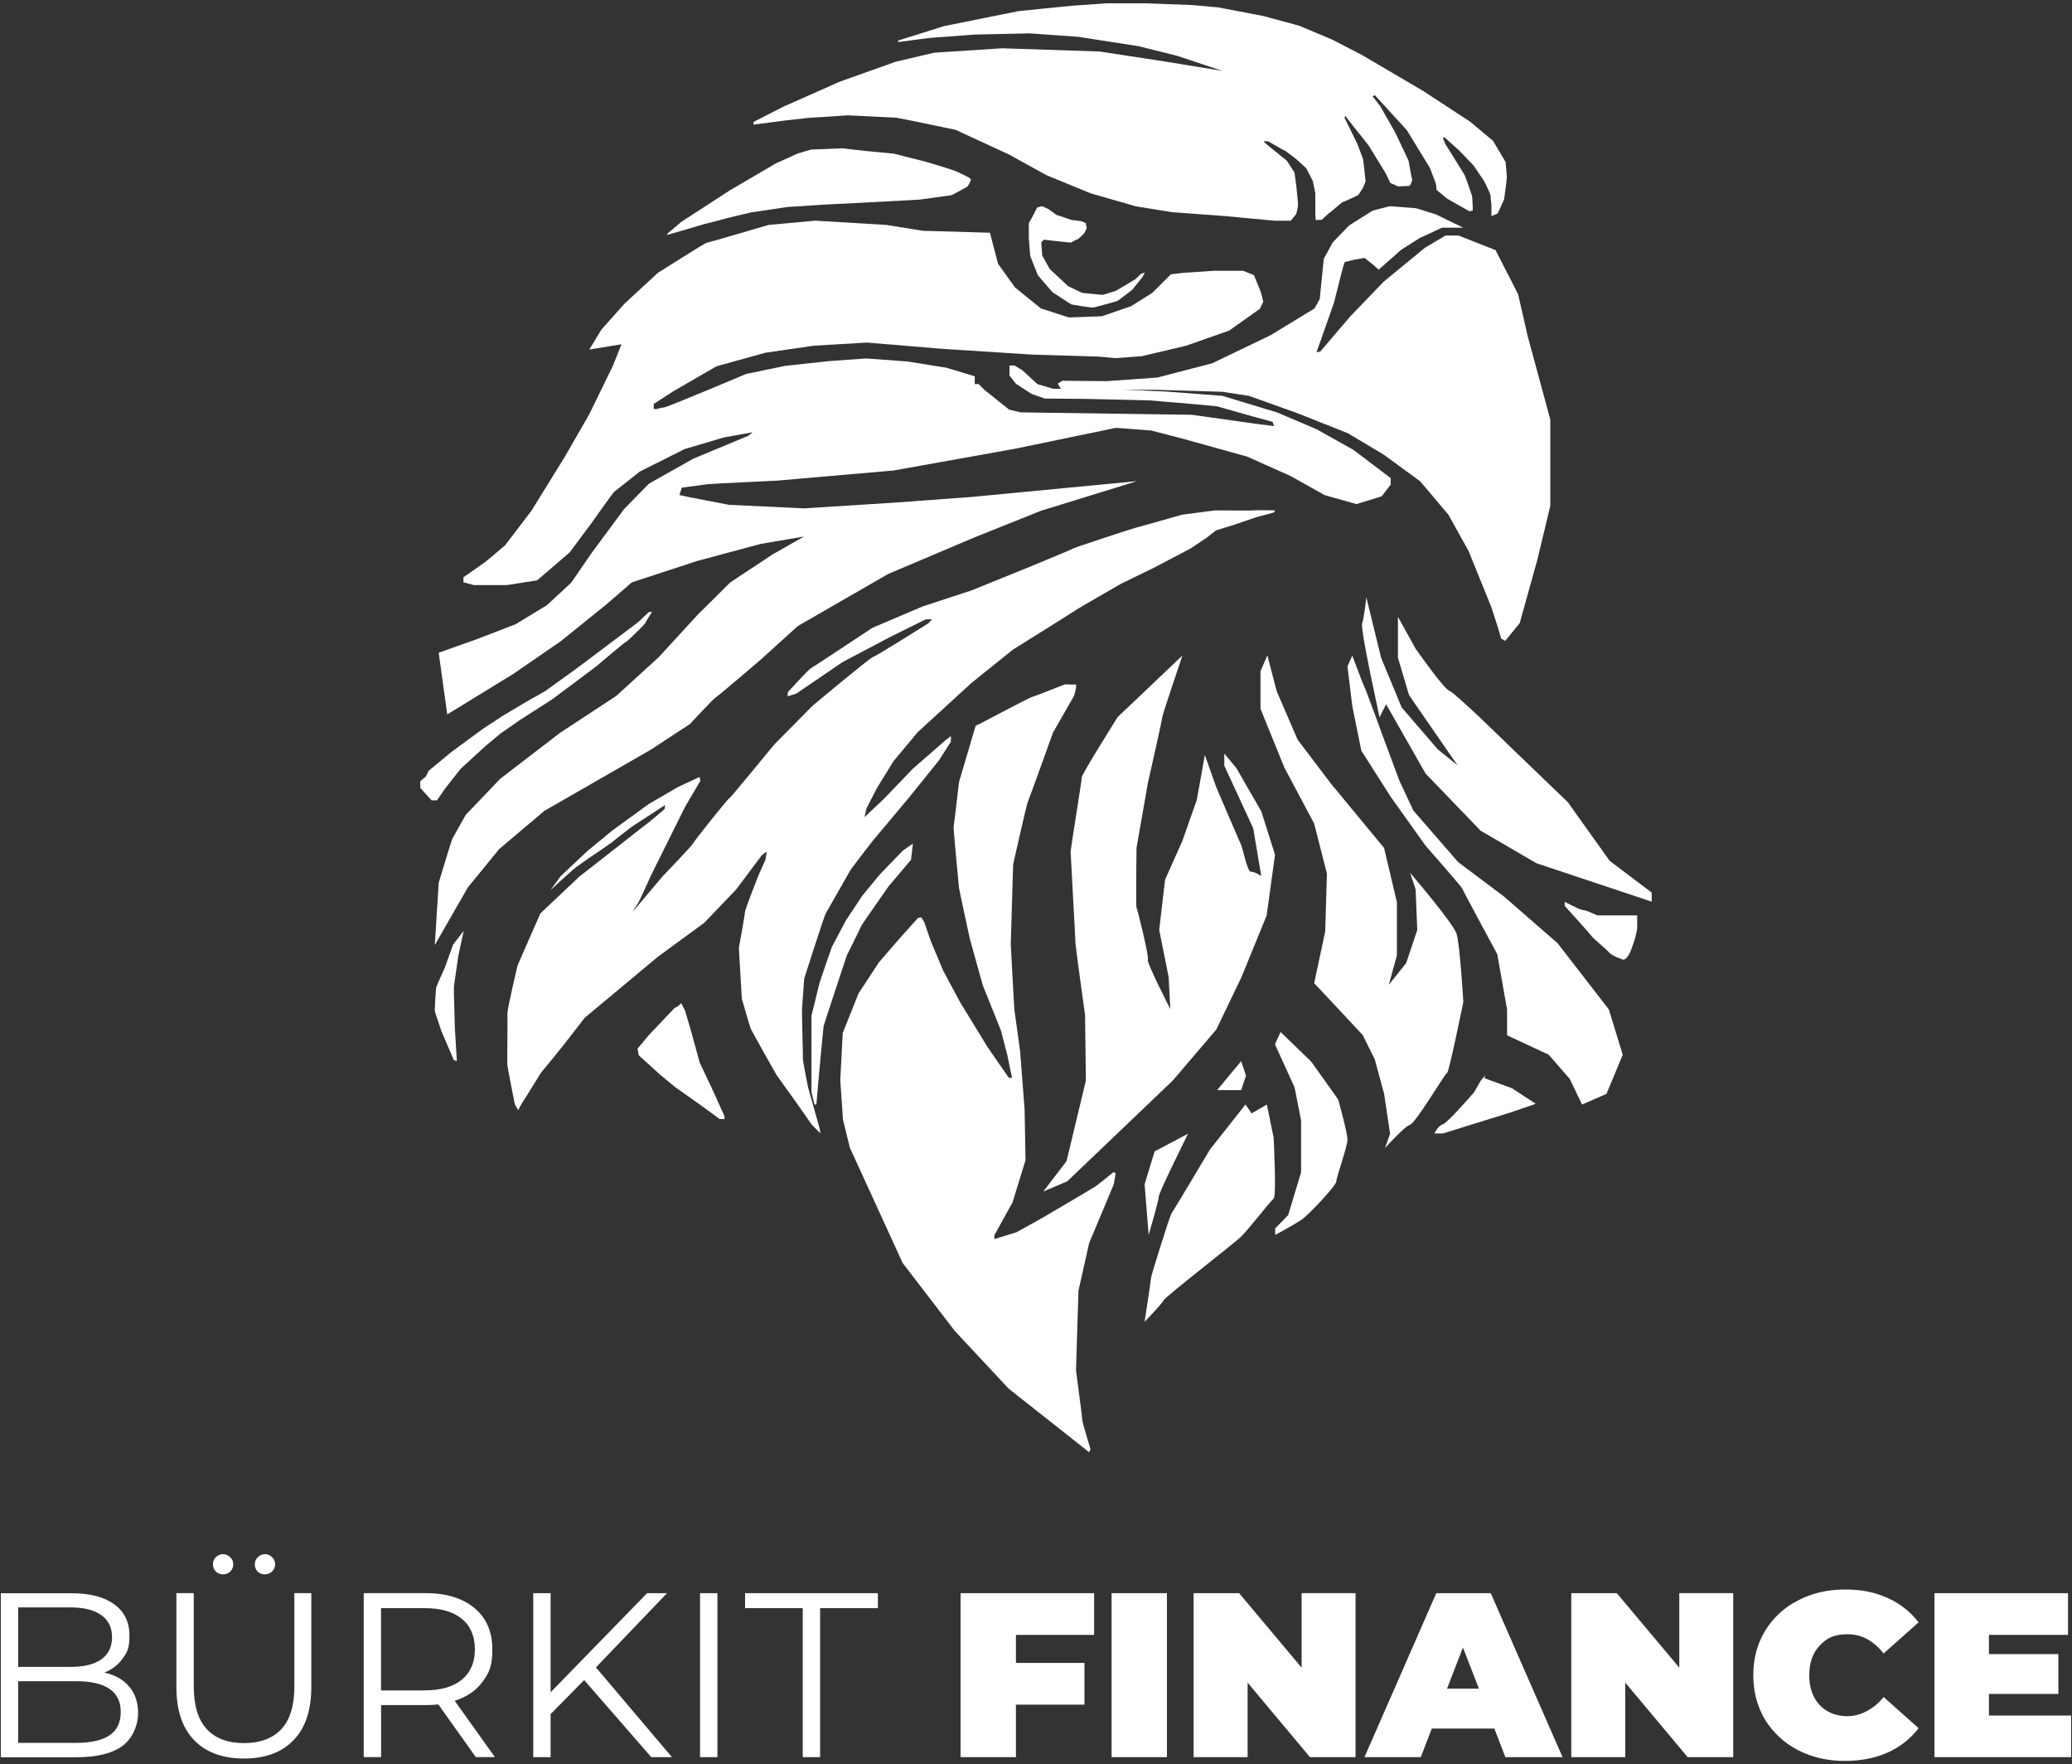
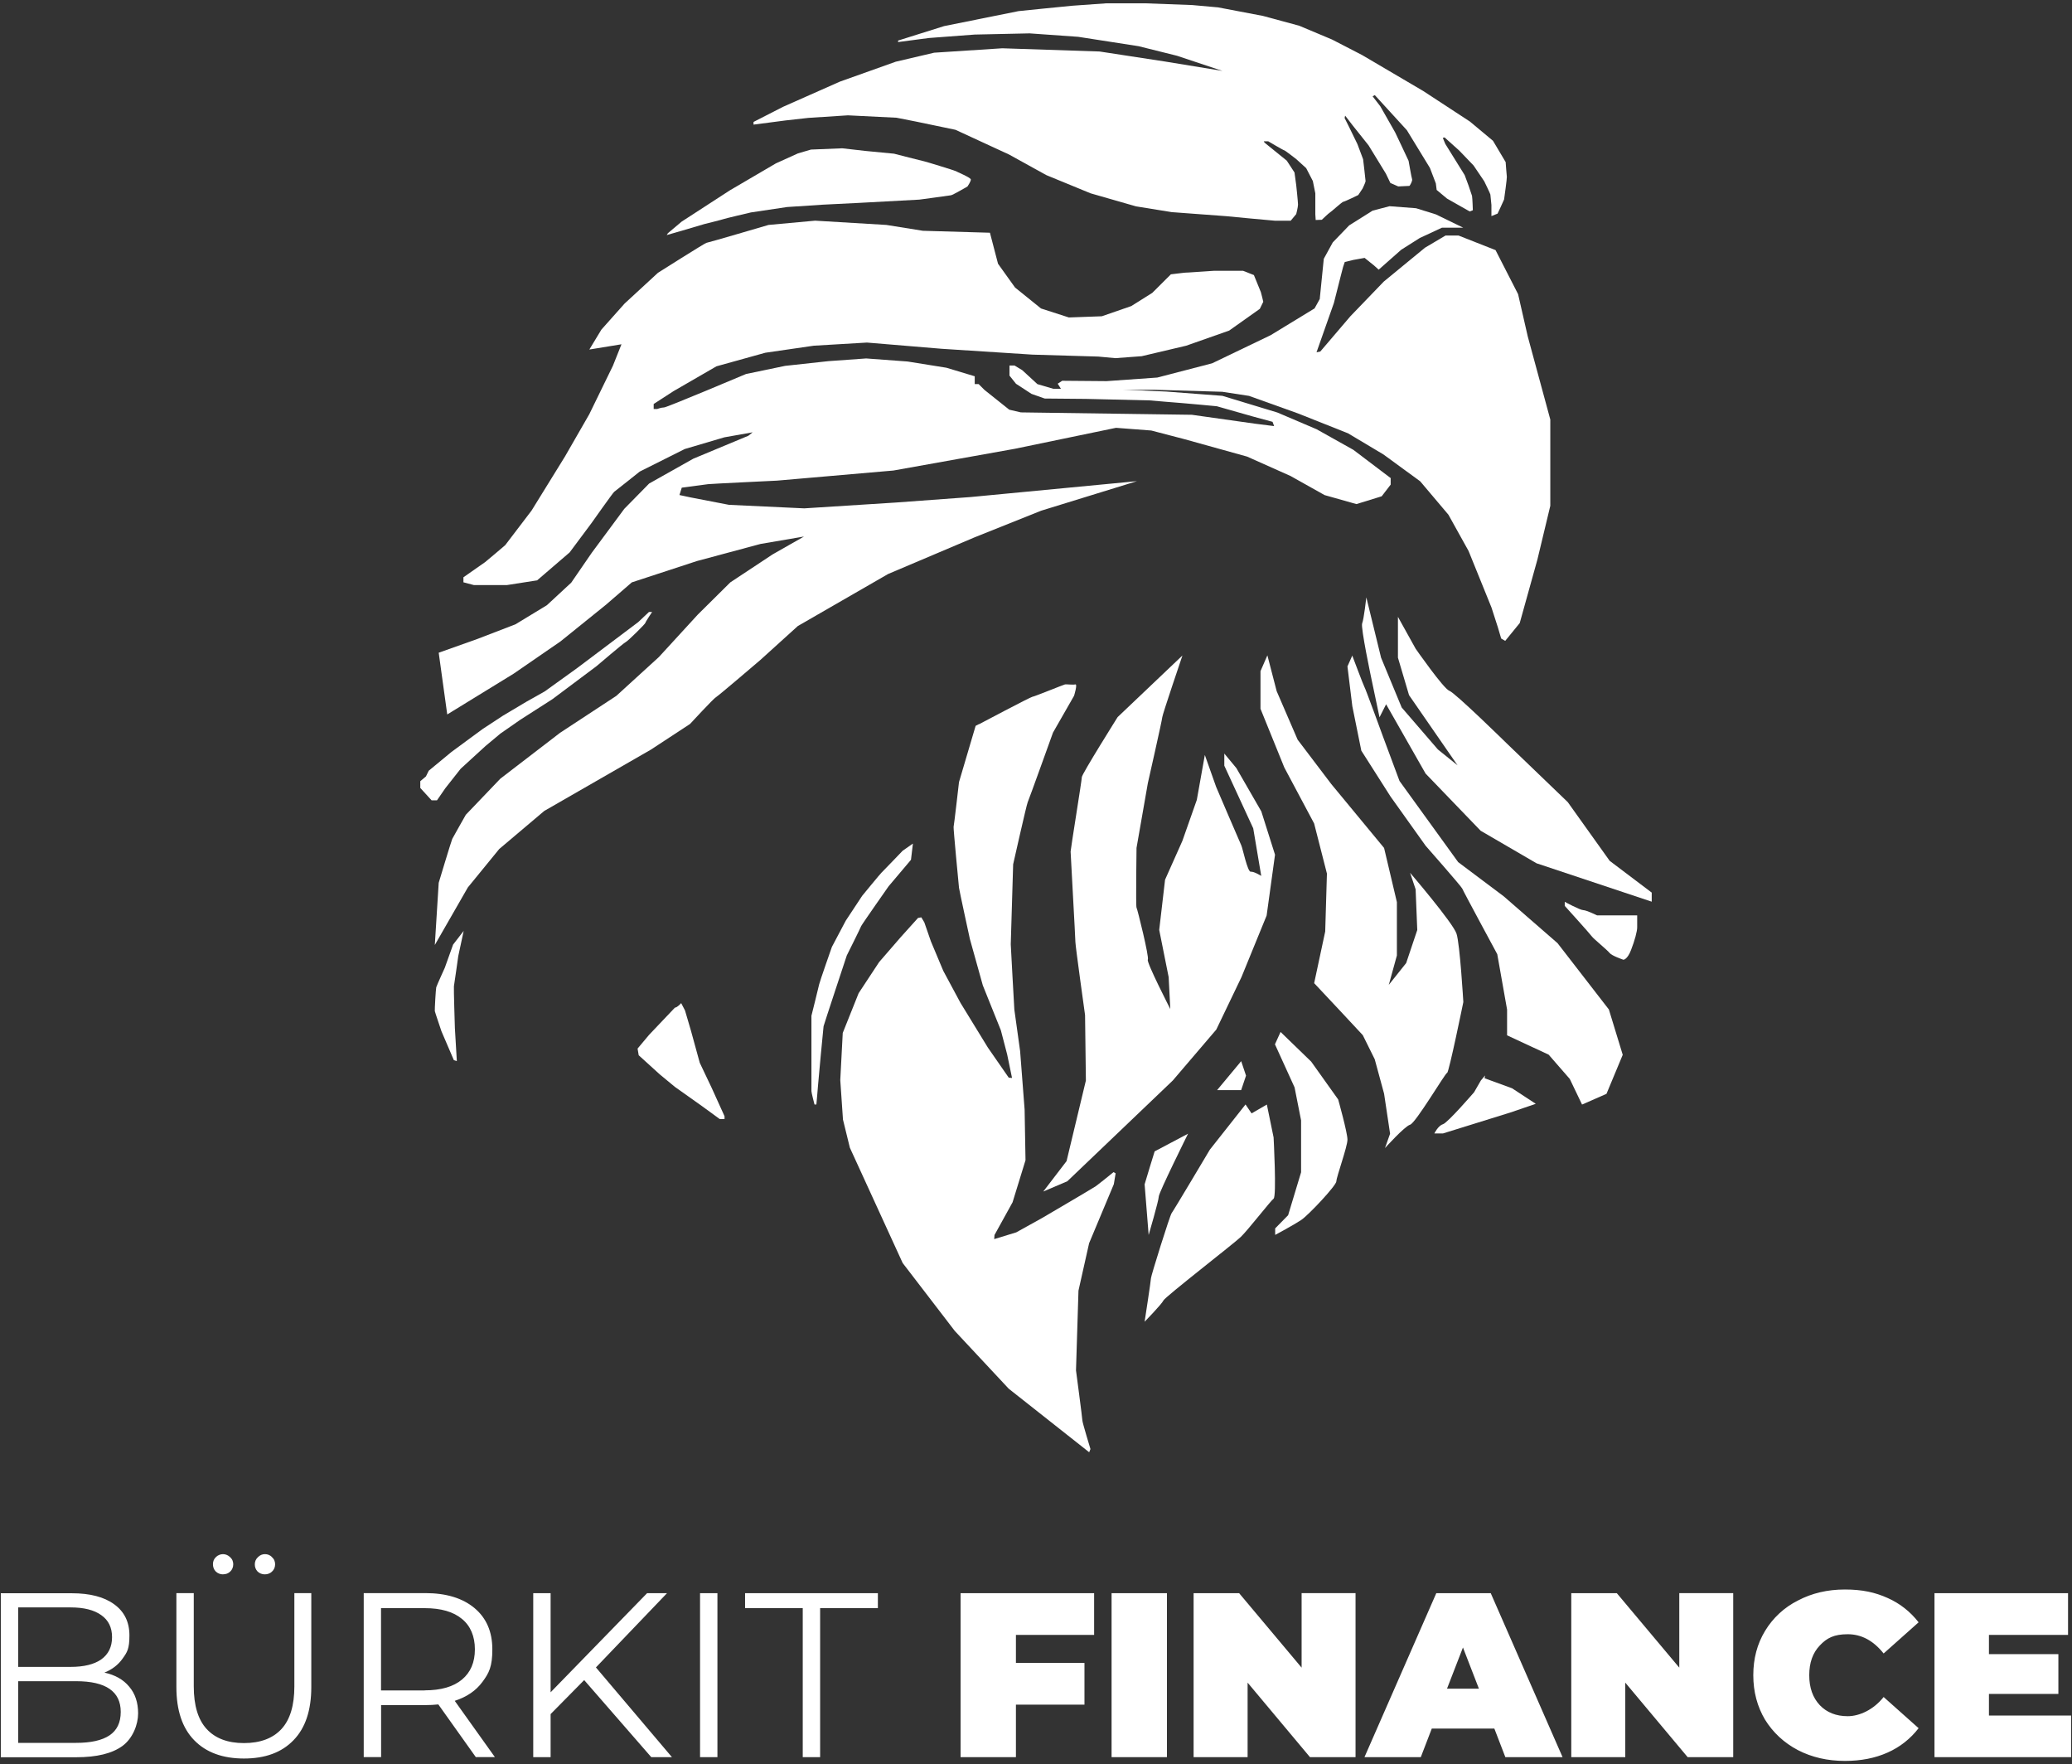
<svg xmlns="http://www.w3.org/2000/svg" width="417" height="355" viewBox="0 0 417 355" fill="none">
  <rect x="0" y="0" width="417" height="355" fill="#333333" stroke="none" />
  <path d="M416.822 345.179V353.576H389.325V320.577H416.203V328.974H400.284V332.848H414.259V340.853H400.284V345.194H416.822V345.179ZM371.295 354.33C367.798 354.33 364.647 353.606 361.843 352.159C359.039 350.682 356.838 348.631 355.225 346.038C353.657 343.4 352.858 340.415 352.858 337.084C352.858 333.752 353.642 330.783 355.225 328.175C356.808 325.551 359.099 323.426 361.843 322.054C364.647 320.577 367.798 319.838 371.295 319.838C374.792 319.838 377.37 320.411 379.888 321.542C382.345 322.627 384.486 324.315 386.129 326.441L379.089 332.712C377.039 330.134 374.627 328.838 371.868 328.838C369.109 328.838 367.662 329.592 366.245 331.099C364.828 332.576 364.119 334.566 364.119 337.084C364.119 339.601 364.828 341.606 366.245 343.114C367.662 344.591 369.531 345.33 371.868 345.33C374.204 345.33 377.054 344.048 379.089 341.471L386.129 347.742C384.501 349.867 382.36 351.556 379.903 352.641C377.385 353.772 374.521 354.33 371.31 354.33H371.295ZM348.818 320.577V353.576H339.653L327.095 338.576V353.576H316.226V320.577H325.392L337.964 335.561V320.562H348.818V320.577ZM297.639 339.797L294.428 331.506L291.217 339.797H297.639ZM300.714 347.817H288.156L285.94 353.576H274.604L289.061 320.577H300.02L314.477 353.576H302.96L300.744 347.817H300.714ZM272.81 320.577V353.576H263.644L251.087 338.576V353.576H240.218V320.577H249.383L261.956 335.561V320.562H272.81V320.577ZM223.711 320.577H234.851V353.576H223.711V320.577ZM204.46 328.958V334.612H218.254V343.008H204.46V353.576H193.32V320.577H220.198V328.974H204.475L204.46 328.958ZM161.572 323.592H149.949V320.577H176.677V323.592H165.054V353.576H161.557V323.592H161.572ZM140.889 320.577H144.386V353.576H140.889V320.577ZM117.568 338.064L110.814 344.908V353.576H107.317V320.577H110.814V340.521L130.231 320.577H134.241L119.934 335.516L135.236 353.576H131.075L117.568 338.064ZM85.473 340.129C88.744 340.129 91.247 339.405 92.98 337.958C94.714 336.511 95.573 334.491 95.573 331.883C95.573 329.275 94.699 327.165 92.98 325.763C91.247 324.315 88.744 323.592 85.473 323.592H76.684V340.144H85.473V340.129ZM95.769 353.576L88.217 342.963C87.342 343.054 86.453 343.099 85.579 343.099H76.699V353.561H73.202V320.562H85.579C89.799 320.562 93.101 321.572 95.498 323.577C97.895 325.582 99.086 328.355 99.086 331.868C99.086 335.38 98.422 336.632 97.096 338.426C95.799 340.189 93.945 341.456 91.518 342.24L99.598 353.561H95.769V353.576ZM53.303 316.793C52.76 316.793 52.233 316.597 51.841 316.22C51.464 315.828 51.268 315.3 51.283 314.758C51.283 314.2 51.494 313.718 51.901 313.341C52.308 312.934 52.775 312.723 53.318 312.723C53.589 312.723 53.846 312.768 54.102 312.873C54.343 312.979 54.569 313.13 54.75 313.341C54.946 313.522 55.112 313.733 55.218 313.989C55.323 314.23 55.368 314.502 55.368 314.758C55.368 315.029 55.323 315.3 55.218 315.557C55.112 315.813 54.946 316.039 54.75 316.22C54.569 316.401 54.343 316.552 54.102 316.642C53.861 316.733 53.605 316.793 53.333 316.778L53.303 316.793ZM44.891 316.793C44.348 316.793 43.821 316.597 43.429 316.22C43.233 316.024 43.097 315.798 42.992 315.542C42.901 315.285 42.856 315.014 42.856 314.758C42.856 314.2 43.037 313.718 43.429 313.341C43.61 313.145 43.836 312.994 44.092 312.888C44.333 312.783 44.605 312.723 44.876 312.723C45.147 312.723 45.419 312.783 45.66 312.888C45.901 312.994 46.127 313.145 46.323 313.341C46.519 313.522 46.685 313.733 46.791 313.989C46.896 314.245 46.941 314.502 46.941 314.758C46.941 315.029 46.896 315.3 46.791 315.557C46.685 315.813 46.534 316.039 46.338 316.22C46.157 316.401 45.931 316.552 45.69 316.642C45.449 316.733 45.193 316.778 44.921 316.778L44.891 316.793ZM49.097 353.847C44.816 353.847 41.484 352.626 39.087 350.169C36.69 347.712 35.499 344.154 35.499 339.466V320.562H38.997V339.33C38.997 343.159 39.856 346.023 41.59 347.908C43.323 349.792 45.826 350.742 49.097 350.742C52.368 350.742 54.916 349.792 56.65 347.908C58.383 346.023 59.242 343.159 59.242 339.33V320.562H62.65V339.466C62.65 344.154 61.459 347.712 59.062 350.169C56.695 352.626 53.378 353.847 49.097 353.847ZM15.329 350.697C18.284 350.697 20.53 350.199 22.037 349.189C23.545 348.179 24.299 346.611 24.299 344.471C24.299 340.355 21.299 338.29 15.329 338.29H3.661V350.697H15.329ZM3.661 323.441V335.411H14.198C16.882 335.411 18.932 334.913 20.379 333.903C21.826 332.863 22.55 331.37 22.55 329.426C22.55 327.481 21.826 326.004 20.379 324.994C18.932 323.954 16.867 323.441 14.198 323.441H3.661ZM20.997 336.556C23.168 337.024 24.841 337.973 26.002 339.39C27.193 340.777 27.796 342.571 27.796 344.772C27.796 346.973 26.741 349.792 24.63 351.33C22.55 352.837 19.475 353.591 15.374 353.591H0.164V320.592H14.425C18.103 320.592 20.952 321.33 22.972 322.808C25.022 324.285 26.047 326.366 26.047 329.079C26.047 331.793 25.595 332.456 24.675 333.737C23.801 334.988 22.565 335.938 20.997 336.571V336.556Z" fill="white" />
  <path d="M302.93 128.958L305.854 125.37L309.412 112.587L312.005 101.778V84.412L307.467 67.694L305.523 59.191L300.985 50.327L293.523 47.388H290.93L286.784 49.845L278.508 56.644L271.785 63.623L265.71 70.739L264.956 70.889L268.453 60.97L269.84 55.498L270.307 53.704L270.639 52.724L272.358 52.302L274.634 51.895L276.564 53.448L277.468 54.262L282.006 50.252L285.744 47.885L290.191 45.82H294.488L288.97 43.136L284.99 41.9L279.654 41.493L276.247 42.383L271.529 45.352L268.227 48.774L266.418 52.076L265.604 60.171L264.564 62.055L255.715 67.452L243.941 73.105L232.906 75.97L222.701 76.693L213.776 76.618L212.872 77.206L213.686 78.502L232.258 78.427L245.991 78.834L251.388 79.663L261.232 83.191L271.287 87.186L278.433 91.452L285.82 96.849L291.503 103.572L295.558 110.868L300.171 122.25L301.467 126.275L302.116 128.476L302.93 128.958Z" fill="white" />
  <path d="M279.94 96.246L272.373 90.517L264.971 86.372L257.087 83.01L246.007 79.648L234.7 78.789L222.279 78.231H211.982L208.786 77.296L205.741 74.493L204.173 73.543H203.163V75.578L204.475 77.221L207.595 79.256L210.249 80.191L218.6 80.266L231.384 80.568C231.384 80.568 237.715 81.111 237.941 81.111C238.168 81.111 244.891 81.744 244.891 81.744L252.052 83.779L256.107 84.879L256.423 85.739L252.594 85.256L239.871 83.462L205.455 82.98L203.118 82.437L198.128 78.457L196.953 77.281H196.169V75.714L190.47 73.995L182.661 72.744L174.325 72.126L166.742 72.668L158.014 73.618L150.13 75.261C150.13 75.261 134.21 81.985 133.653 81.985C133.095 81.985 132.251 82.301 132.251 82.301H131.557V81.291L135.537 78.713L144.19 73.709L154.019 70.98L163.772 69.563L174.476 68.93L189.521 70.181L207.776 71.357L221.042 71.749L224.464 72.066L229.771 71.674L238.725 69.563L247.378 66.518L253.544 62.146L254.238 60.729C254.238 60.729 253.846 59.011 253.755 58.784C253.68 58.573 252.353 55.347 252.353 55.347L250.167 54.488H244.318L238.303 54.88L235.65 55.197L231.896 58.935L227.675 61.588L221.751 63.639L215.118 63.88L209.51 62.071L204.279 57.85L200.857 53.071L199.229 46.83L185.737 46.438L178.395 45.262L164.044 44.403L154.667 45.262C154.667 45.262 142.411 48.865 142.17 48.865C141.929 48.865 132.416 54.895 132.416 54.895L125.708 61.076L121.035 66.322L118.608 70.332L125.075 69.277L123.356 73.588L118.593 83.357L113.693 91.874L106.985 102.728L101.679 109.693C101.679 109.693 97.85 112.964 97.623 113.115L93.267 116.16V117.17L95.377 117.728H102.01L108.101 116.778L114.643 111.155L119.015 105.291C119.015 105.291 123.371 99.125 123.613 98.959C123.854 98.793 128.753 94.889 128.753 94.889L137.813 90.351L145.773 88L151.471 86.99L150.612 87.683L139.532 92.296L130.638 97.301L125.648 102.381L119.105 111.215L114.96 117.245L110.06 121.783L103.729 125.627L96.01 128.597L88.292 131.34L90.01 143.762L103.367 135.561L112.804 129.064L122 121.647L127.155 117.185L140.271 112.889L153.069 109.451L161.813 107.959L155.481 111.562L146.979 117.185L140.436 123.667L132.612 132.2L124.035 140.024L112.713 147.456L100.699 156.681L93.749 163.948C93.749 163.948 91.171 168.485 91.02 168.802C90.855 169.118 88.292 177.636 88.292 177.636L87.508 190.148L94.156 178.57L100.473 170.837L109.533 163.179L130.984 150.847L138.869 145.677C138.869 145.677 143.632 140.521 144.1 140.28C144.567 140.039 153.054 132.772 153.054 132.772L160.562 125.974L178.742 115.497L196.063 108.155L209.555 102.758L228.821 96.819L195.34 100.015L180.355 101.115L161.858 102.291L146.708 101.582L138.989 100.09L136.743 99.608L137.21 98.13C137.21 98.13 141.884 97.497 142.517 97.422C143.135 97.346 156.386 96.713 156.386 96.713L179.812 94.678L204.234 90.306L224.6 86.085L231.7 86.628L238.348 88.362L250.981 91.874L259.725 95.778L266.584 99.623L272.991 101.432L278.071 99.864L279.88 97.512V96.261L279.971 96.216L279.94 96.246Z" fill="white" />
  <path d="M290.749 27.669L293.674 30.293L296.568 33.307L298.709 36.473C298.709 36.473 299.945 39.006 299.945 39.142C299.945 39.277 300.156 41.162 300.156 41.252V43.483L301.392 42.986C301.392 42.986 302.658 40.317 302.704 40.136C302.734 39.956 303.307 35.825 303.261 35.584C303.216 35.343 303.02 32.614 303.02 32.614L300.473 28.333L295.829 24.459L286.453 18.323L274.121 11.072L268.076 7.951L261.473 5.178L254.177 3.203L245.147 1.484L239.931 1.017L230.555 0.67H222.61C222.61 0.67 216.007 1.153 215.811 1.153C215.615 1.153 204.987 2.238 204.987 2.238L190.003 5.253L180.747 8.162V8.464L186.913 7.65C186.913 7.65 196.003 6.956 196.138 6.956L207.219 6.715L217.002 7.409L229.138 9.293L236.886 11.223L246.022 14.268L234.489 12.383L221.299 10.363L201.716 9.715L187.998 10.605L180.28 12.414L169.034 16.424L157.607 21.489L151.652 24.534V25.077L158.119 24.232L162.702 23.72L170.647 23.207L180.43 23.69L184.335 24.459L192.294 26.117L203.073 31.091L210.58 35.237L219.49 38.9L228.625 41.523L235.816 42.684L246.79 43.498C246.79 43.498 256.333 44.418 256.649 44.418H259.755L260.87 43.076C260.87 43.076 261.232 41.689 261.232 41.162C261.232 40.634 260.87 37.257 260.87 37.257L260.524 34.709L258.971 32.328L254.69 28.86C254.69 28.86 254.192 28.438 254.403 28.438H255.248C255.248 28.438 258.308 30.247 258.458 30.247C258.609 30.247 260.886 32.026 260.886 32.026L262.875 33.835L264.217 36.428L264.715 38.9V43.136L264.79 44.267L266.026 44.222C266.026 44.222 267.413 42.88 267.654 42.76C267.895 42.639 270.127 40.589 270.368 40.589C270.609 40.589 273.353 39.247 273.353 39.247L274.227 37.936C274.227 37.936 274.83 36.669 274.83 36.458C274.83 36.247 274.332 32.041 274.332 32.041L273.187 28.996L271.513 25.559L270.609 23.75L270.714 23.268L272.297 25.318L275.433 29.252L278.93 34.966L279.82 36.82L281.403 37.514L283.634 37.408C283.739 37.408 284.312 36.368 284.192 36.066C284.071 35.75 283.513 32.478 283.483 32.358C283.453 32.252 280.785 26.644 280.785 26.644L277.8 21.398L276.247 19.378L276.684 19.137L283.136 26.192L287.779 33.79L288.97 36.91L289.136 38.222L291.216 39.956L295.784 42.548L296.417 42.307C296.417 42.307 296.342 39.88 296.252 39.413C295.799 38.011 295.317 36.624 294.774 35.237C294.669 35.041 290.87 28.951 290.87 28.951L290.372 27.745L290.779 27.639V27.609L290.749 27.669Z" fill="white" />
-   <path d="M210.083 48.232L212.631 48.518C212.631 48.518 215.133 48.804 215.45 48.804C215.766 48.804 216.58 48.141 216.731 48.217C216.882 48.307 218.163 46.98 218.163 46.98C218.163 46.98 218.706 46.031 218.706 45.91C218.706 45.789 218.51 44.885 218.51 44.885L217.651 44.508L215.631 44.252L214.364 43.815L212.616 43.242L210.897 42.006L209.706 41.493L208.741 41.749L207.686 43.8L207.053 44.9V47.945L207.339 51.518C207.339 51.518 208.802 55.166 208.847 55.317C208.892 55.453 211.801 58.784 211.801 58.784L215.6 61.257C215.6 61.257 219.746 61.995 220.123 61.875C220.5 61.769 224.495 60.714 224.796 60.593C225.113 60.473 227.856 58.317 227.856 58.317L229.922 55.769L230.404 54.819L229.62 55.106L228.535 56.161L224.6 58.513L221.932 59.342L217.786 58.935L214.967 57.578L211.259 54.126L209.751 51.413L209.555 48.744L210.143 48.202H210.158L210.083 48.232Z" fill="white" />
  <path d="M134.15 47.312C134.256 47.312 141.718 45.096 141.718 45.096C141.718 45.096 145.487 44.162 145.667 44.071C145.848 43.981 151.004 42.775 151.125 42.745C151.245 42.714 158.391 41.659 158.391 41.659L165.461 41.192L173.059 40.815L185.028 40.167C185.028 40.167 190.968 39.368 191.39 39.292C191.812 39.217 194.706 37.529 194.706 37.529C194.706 37.529 195.415 36.504 195.385 36.111C195.34 35.705 192.445 34.529 192.37 34.438C192.294 34.348 186.129 32.463 186.008 32.463C185.888 32.463 179.933 30.926 179.933 30.926L174.144 30.368L169.501 29.84L163.215 30.097L160.592 30.865L156.16 32.87L146.919 38.282L137.18 44.599L134.406 46.935L134.18 47.342H134.165L134.15 47.312Z" fill="white" />
  <path d="M85.774 156.184L84.584 157.194V158.551L86.86 161.038H87.945L89.619 158.611L92.709 154.691L97.699 150.124L100.714 147.606L104.709 144.832L111.176 140.687L120.04 134.054C120.04 134.054 125.527 129.365 125.949 129.184C126.371 129.004 129.884 125.521 129.884 125.34C129.884 125.159 131.241 123.139 131.241 123.139H130.607L128.452 125.175L116.151 134.431L109.638 139.119L105.945 141.199L101.256 143.988L97.186 146.656L90.885 151.284L86.287 155.083L85.729 156.214L85.759 156.184H85.774Z" fill="white" />
-   <path d="M133.879 161.973L127.095 166.39C127.095 166.39 123.191 169.405 123.085 169.54C121.593 170.596 120.085 171.621 118.563 172.631C118.563 172.631 115.532 174.771 115.352 174.967C115.171 175.178 112.156 177.801 112.065 177.937C111.658 178.329 111.236 178.721 110.799 179.083L112.864 176.279L118.246 171.214L123.236 167.113L130.577 161.777C130.577 161.777 136.336 158.415 136.442 158.37C136.562 158.325 140.768 156.35 140.768 156.35L140.979 157.058L137.889 162.319L131.105 175.962C131.105 175.962 128.678 181.329 128.497 181.57C128.316 181.811 127.276 183.53 127.276 183.53L133.351 176.339C133.351 176.339 139.306 170.158 139.532 169.646C139.773 169.118 146.497 160.691 146.813 160.586C147.13 160.465 155.692 149.913 155.888 149.747C156.069 149.581 163.546 141.998 163.546 141.998C163.546 141.998 175.245 132.215 175.712 132.185C176.179 132.139 186.777 125.461 186.777 125.461L187.576 124.617H186.31L178.968 128.265L169.546 133.24L160.275 139.556L158.511 140.114L158.557 139.27C158.557 139.27 162.762 134.672 163.154 134.491C163.546 134.31 175.456 126.396 175.591 126.32C175.742 126.245 185.737 122.009 185.737 122.009L195.49 118.813L207.294 114.034C207.294 114.034 216.038 110.416 216.113 110.311C216.188 110.19 228.293 106.225 228.444 106.225C228.595 106.225 237.866 103.572 237.866 103.572L244.514 102.698C244.514 102.698 252.248 102.773 252.444 102.698C252.655 102.622 256.604 102.698 256.604 102.698L256.393 103.12L252.941 104.039L248.419 105.577L244.74 106.723L242.796 108.23L239.6 110.371L232.183 114.26L225.686 117.426C225.686 117.426 216.867 122.491 216.701 122.642C216.535 122.808 203.872 130.707 203.872 130.707L195.536 137.4L184.682 147.335L179.797 153.199L176.466 158.611L174.4 162.636L173.978 164.43L177.898 160.737L183.717 154.676L190.395 148.857L191.39 148.119L191.36 149.264L188.978 152.988L182.797 160.661L175.591 169.254C175.591 169.254 171.37 174.726 171.235 174.937C171.084 175.163 166.486 183.319 166.169 183.831C165.853 184.359 161.843 196.932 161.843 196.932C161.843 196.932 161.496 201.997 161.421 202.901C161.345 203.821 161.632 212.579 161.587 213.032C161.556 213.484 162.642 218.851 162.642 218.851L164.994 227.202L165.114 228.046C165.114 228.046 163.245 226.253 163.139 225.981C163.034 225.71 156.446 216.514 156.28 216.303C154.532 213.243 152.813 210.183 151.125 207.077C150.914 206.595 149.3 200.972 149.3 200.972L148.697 190.736C148.697 190.736 149.919 184.133 149.919 183.575C149.919 183.017 152.662 176.098 152.662 176.098L154.049 173.008L154.32 171.349L153.341 172.058L148.17 178.962L141.733 185.686L132.386 192.53L117.688 204.786C117.688 204.786 113.723 209.881 113.603 210.047C112.095 211.946 110.558 213.831 109.005 215.7C108.794 215.881 105.523 221.353 105.312 221.564C104.935 222.152 104.603 222.77 104.287 223.388L103.623 222.227C103.623 222.227 102.191 215.142 102.116 214.358C102.04 213.59 102.191 204.861 102.116 204.002C102.04 203.143 104.181 194.218 104.181 194.218L108.749 183.801L116.618 176.369L125.015 169.812C125.015 169.812 130.125 165.772 130.246 165.726C130.381 165.696 133.728 162.817 133.728 162.817L133.894 161.897V161.867L133.879 161.973Z" fill="white" />
  <path d="M197.043 145.722C197.043 145.722 207.475 140.204 207.776 140.204C208.078 140.204 214.033 137.777 214.334 137.717C214.636 137.657 215.917 137.838 216.414 137.717C216.912 137.596 216.158 140.008 216.158 140.008L211.922 147.41C211.922 147.41 207.053 160.963 206.827 161.43C206.601 161.897 203.902 173.912 203.902 173.912C203.902 173.912 203.42 189.665 203.42 190.012C203.42 190.359 204.143 203.158 204.143 203.158L205.304 211.509L206.209 223.283L206.389 233.458L203.782 241.93L200.148 248.503L200.088 249.332L204.52 247.976L209.736 245.081C209.736 245.081 219.927 239.111 220.53 238.689C221.133 238.267 224.103 235.855 224.103 235.855L224.525 236.096L224.163 238.282L219.188 250.161L217.048 259.704L216.55 275.744C216.55 275.744 217.831 285.392 217.831 285.814C217.831 286.236 219.46 291.572 219.46 291.572L219.203 292.221L203.013 279.437L192.159 267.814L181.666 254.141L171.039 230.941L169.652 225.273L169.109 217.328L169.606 207.846L172.802 199.856L176.933 193.585L181.244 188.61L184.757 184.706L185.42 184.585L186.023 185.595L187.35 189.424L189.837 195.349L193.304 201.801L198.822 210.801L203.013 216.846L203.676 216.906L202.696 212.172L201.43 207.318L197.797 198.273L195.189 188.927C195.189 188.927 193.063 179.158 193.003 178.631C192.943 178.103 191.842 166.556 191.917 166.375C191.993 166.194 193.003 157.375 193.003 157.375L196.35 146.054L197.013 145.707H196.998L197.043 145.722Z" fill="white" />
  <path d="M183.717 169.827L183.34 173.008L178.832 178.344C178.832 178.344 173.436 186.032 173.315 186.349C173.209 186.681 170.421 192.258 170.421 192.258C170.421 192.258 165.793 206.233 165.747 206.504C165.355 210.469 164.979 214.434 164.632 218.398C164.632 218.61 164.3 222.243 164.3 222.243H163.923C163.923 222.243 163.305 219.891 163.305 219.559V204.394C163.305 204.394 164.752 198.605 164.858 198.077C164.963 197.535 167.421 190.54 167.421 190.54L170.21 185.264L173.526 180.244C173.526 180.244 177.25 175.706 177.385 175.616C177.506 175.525 181.667 171.184 181.667 171.184L183.717 169.751V169.797V169.827Z" fill="white" />
  <path d="M135.824 202.766C136.336 202.72 137.09 201.846 137.09 201.846L137.859 203.323L139.065 207.424L140.828 213.846L143.24 218.926L145.818 224.609V225.167H144.838L141.326 222.604L135.824 218.7L132.793 216.197L128.542 212.338L128.316 210.996L130.623 208.238L135.793 202.796V202.766H135.824Z" fill="white" />
  <path d="M93.327 187.269L92.227 192.394C92.227 192.394 91.412 198.198 91.352 198.454C91.292 198.695 91.548 206.881 91.548 206.881L91.94 213.514L91.337 213.318C91.337 213.318 88.895 207.665 88.835 207.484C88.789 207.303 87.538 203.67 87.508 203.459C87.463 203.233 87.704 198.997 87.794 198.665C87.885 198.334 89.513 194.746 89.513 194.746L91.186 190.072L93.342 187.284L93.327 187.269Z" fill="white" />
  <path d="M250.68 222.258L251.886 224.036L254.961 222.258L256.318 228.876C256.318 228.876 256.951 240.724 256.318 241.192C255.685 241.674 251.162 247.508 249.715 248.895C248.268 250.282 234.535 260.91 234.158 261.664C233.811 262.417 230.359 265.96 230.359 265.96C230.359 265.96 231.64 257.639 231.64 257.186C231.64 256.734 235.439 244.569 235.801 244.101C236.163 243.649 243.489 231.333 243.489 231.333L250.665 222.243V222.212L250.68 222.258Z" fill="white" />
  <path d="M239.117 228.092C239.117 228.092 233.208 239.986 233.208 240.77C233.208 241.554 231.173 248.503 231.173 248.503L230.359 238.312C230.359 238.207 232.379 231.679 232.379 231.679L239.102 228.122V228.092H239.117Z" fill="white" />
  <path d="M249.79 213.529L244.951 219.348H249.79L250.77 216.439L249.79 213.514V213.529Z" fill="white" />
  <path d="M256.604 210.167L260.539 218.805L261.85 225.438V235.885L259.242 244.523L256.634 247.177V248.488C256.634 248.488 260.358 246.498 261.85 245.503C263.343 244.508 268.951 238.539 268.951 237.694C268.951 236.85 271.182 230.745 271.182 229.313C271.182 227.881 269.313 221.232 269.313 221.232L263.886 213.62L257.72 207.65L256.589 210.137L256.604 210.167Z" fill="white" />
  <path d="M264.504 197.851C264.685 198.002 274.272 208.298 274.272 208.298L276.669 213.137L278.554 220.072L279.76 228.122L278.734 231.016C278.734 231.016 282.684 226.629 283.785 226.313C284.9 226.011 290.9 215.866 291.247 215.866C291.593 215.866 294.503 201.635 294.503 201.635C294.503 201.635 293.825 189.997 293.131 187.872C292.453 185.746 283.785 175.616 283.785 175.616L284.9 178.947L285.232 187.133L283.001 193.781L279.503 198.168L281.131 192.258V181.525L278.554 170.626L267.926 157.767L261.157 148.842L256.936 139.074L255.067 131.868L253.68 135.049V142.616L258.474 154.435L264.474 165.696L267.051 175.781L266.705 187.434L264.474 197.866H264.489L264.504 197.851Z" fill="white" />
  <path d="M237.972 131.898C237.972 131.898 233.916 143.853 233.916 144.305C233.916 144.757 231.007 157.601 231.007 157.601L228.731 170.611C228.731 170.611 228.565 182.384 228.731 182.626C228.896 182.867 231.324 192.65 231.007 193.103C230.675 193.57 235.529 203.037 235.529 203.037L235.198 196.615L233.298 187.118L234.474 177.018L237.957 169.209L240.866 160.948L242.479 151.918L244.755 158.34C244.755 158.34 249.534 169.51 249.821 170.113C250.107 170.731 251.072 175.48 251.72 175.405C252.368 175.329 253.831 176.249 253.831 176.249L252.218 166.676L246.399 154.073V151.631L248.826 154.556L253.846 163.269L256.604 171.983L254.916 184.223L249.851 196.615L244.786 207.168L236.027 217.419L214.801 237.694L209.962 239.76L214.651 233.639L218.54 217.419L218.374 204.258C218.374 204.258 216.429 190.344 216.429 189.56C216.429 188.776 215.465 171.802 215.465 171.349C215.465 170.897 217.726 156.968 217.726 156.365C217.726 155.762 224.932 144.29 224.932 144.29L237.987 131.883L237.972 131.898Z" fill="white" />
-   <path d="M272.162 131.898L271.182 134.099L272.162 142.104L273.971 151.043L279.865 160.299L286.92 170.189C286.92 170.189 294.111 178.359 294.292 178.811C294.458 179.279 301.332 192.002 301.332 192.002L303.307 203.143V208.328L311.673 212.218L315.924 217.102L318.397 222.258L323.311 220.102L326.583 212.248L323.794 203.127L313.467 189.786L302.643 180.364L293.463 173.475L284.448 163.103L281.659 157.149L278.388 148.36C278.388 148.36 274.785 138.471 274.604 138.245C274.438 138.003 272.132 131.868 272.132 131.868H272.162V131.898Z" fill="white" />
+   <path d="M272.162 131.898L271.182 134.099L272.162 142.104L273.971 151.043L279.865 160.299L286.92 170.189C286.92 170.189 294.111 178.359 294.292 178.811C294.458 179.279 301.332 192.002 301.332 192.002L303.307 203.143V208.328L311.673 212.218L315.924 217.102L318.397 222.258L323.311 220.102L326.583 212.248L323.794 203.127L313.467 189.786L302.643 180.364L293.463 173.475L281.659 157.149L278.388 148.36C278.388 148.36 274.785 138.471 274.604 138.245C274.438 138.003 272.132 131.868 272.132 131.868H272.162V131.898Z" fill="white" />
  <path d="M298.784 216.966L304.317 218.986L309.08 222.107L303.925 223.871L290.387 228.076H288.669C288.669 228.076 289.423 226.509 290.387 226.222C291.352 225.951 296.674 219.77 296.674 219.77L298.03 217.418L298.875 216.408L298.784 216.951H298.769L298.784 216.966Z" fill="white" />
  <path d="M314.914 182.279C314.914 182.279 320.04 187.947 320.357 188.414C320.673 188.881 323.462 191.143 323.929 191.746C324.412 192.349 326.718 193.118 326.718 193.118C326.718 193.118 327.502 193.118 328.256 191.158C329.025 189.183 329.492 187.359 329.492 186.62V184.193H321.427C321.427 184.193 319.271 183.138 318.638 183.138C318.005 183.138 314.914 181.465 314.914 181.465V182.294V182.279Z" fill="white" />
  <path d="M332.417 179.611V181.435L309.246 173.716L297.985 167.159L286.905 155.656L278.961 141.712L277.634 144.335L275.976 136.451C275.976 136.451 273.82 126.26 274.137 125.446C274.483 124.647 274.981 120.2 274.981 120.2L277.951 132.35L282.096 142.36L289.377 150.802L293.342 153.998L283.574 139.873L281.342 132.335V124.119L284.9 130.526C284.9 130.526 290.523 138.591 291.684 138.998C292.86 139.405 303.246 149.596 303.246 149.596L315.517 161.4L323.959 173.219L332.401 179.595L332.417 179.611Z" fill="white" />
</svg>